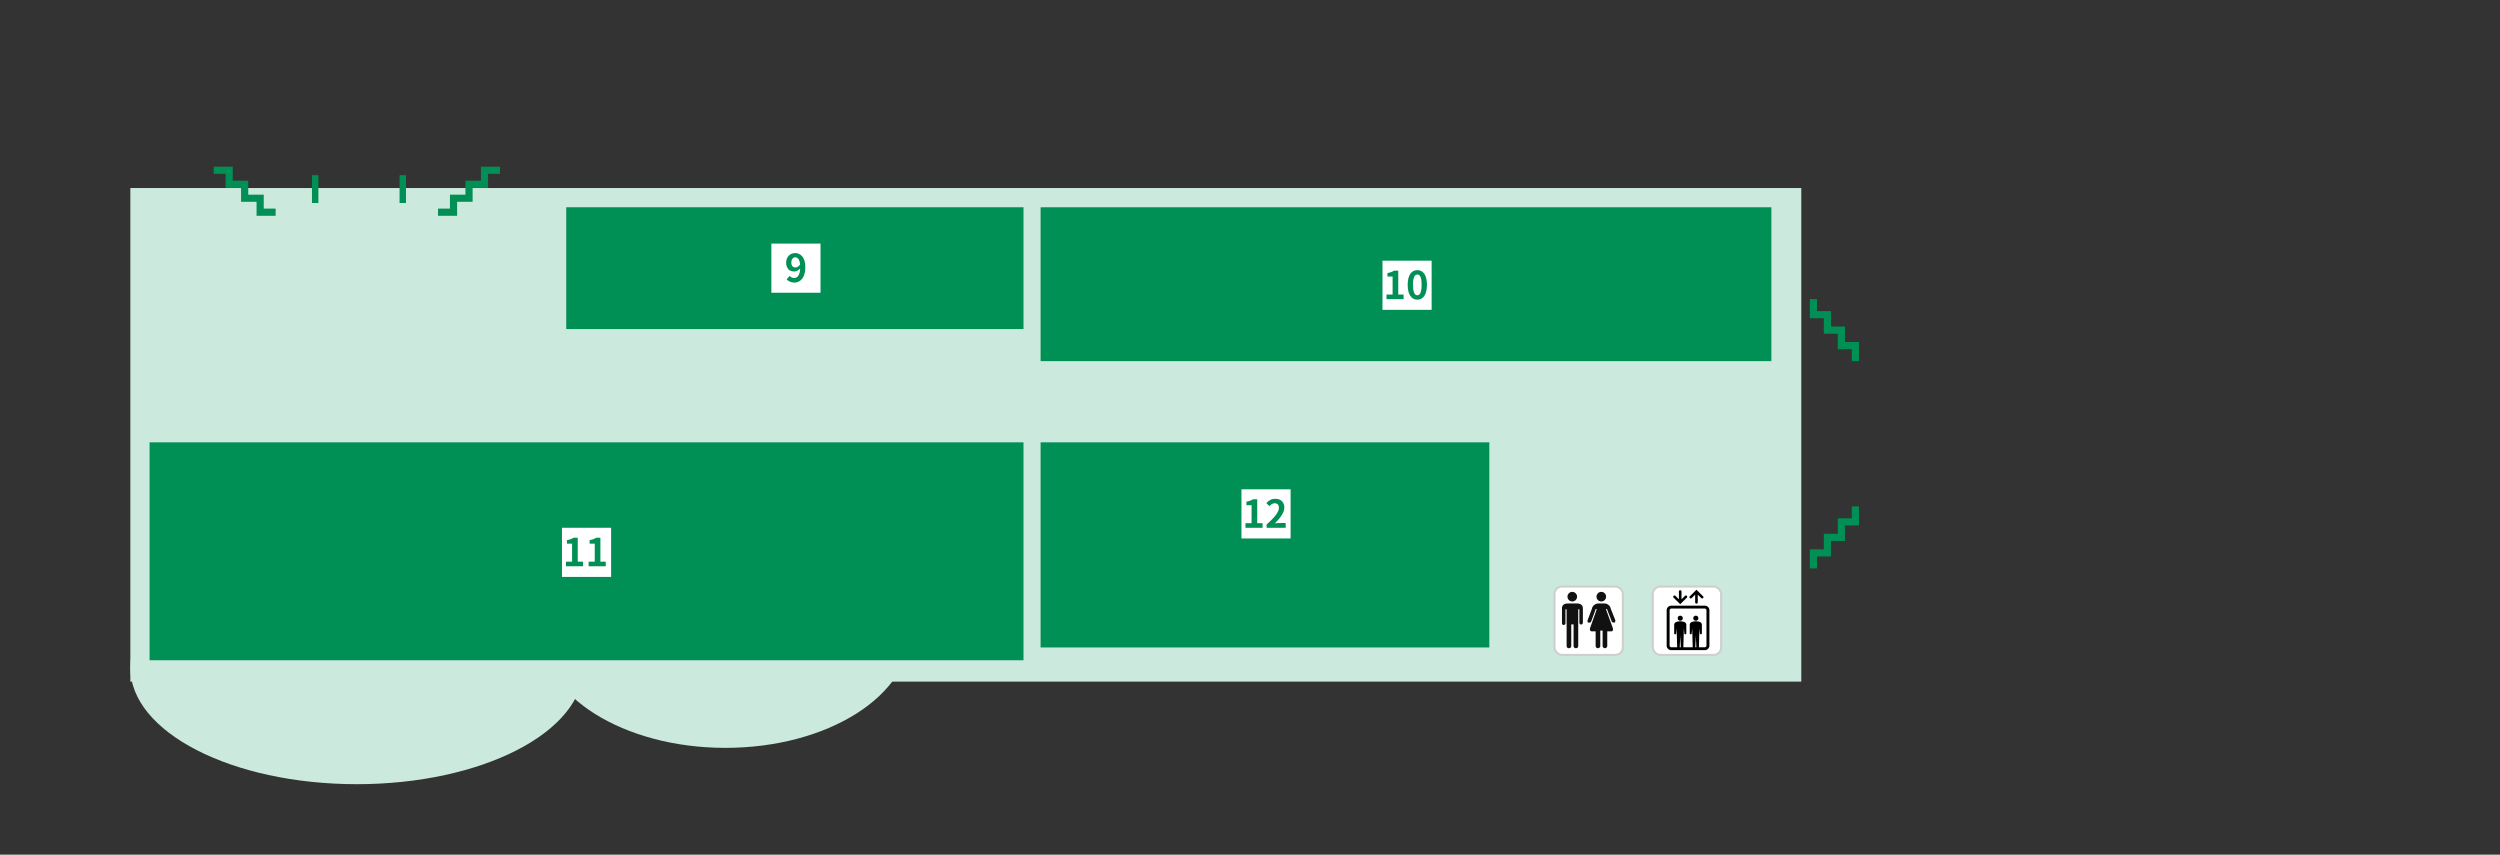
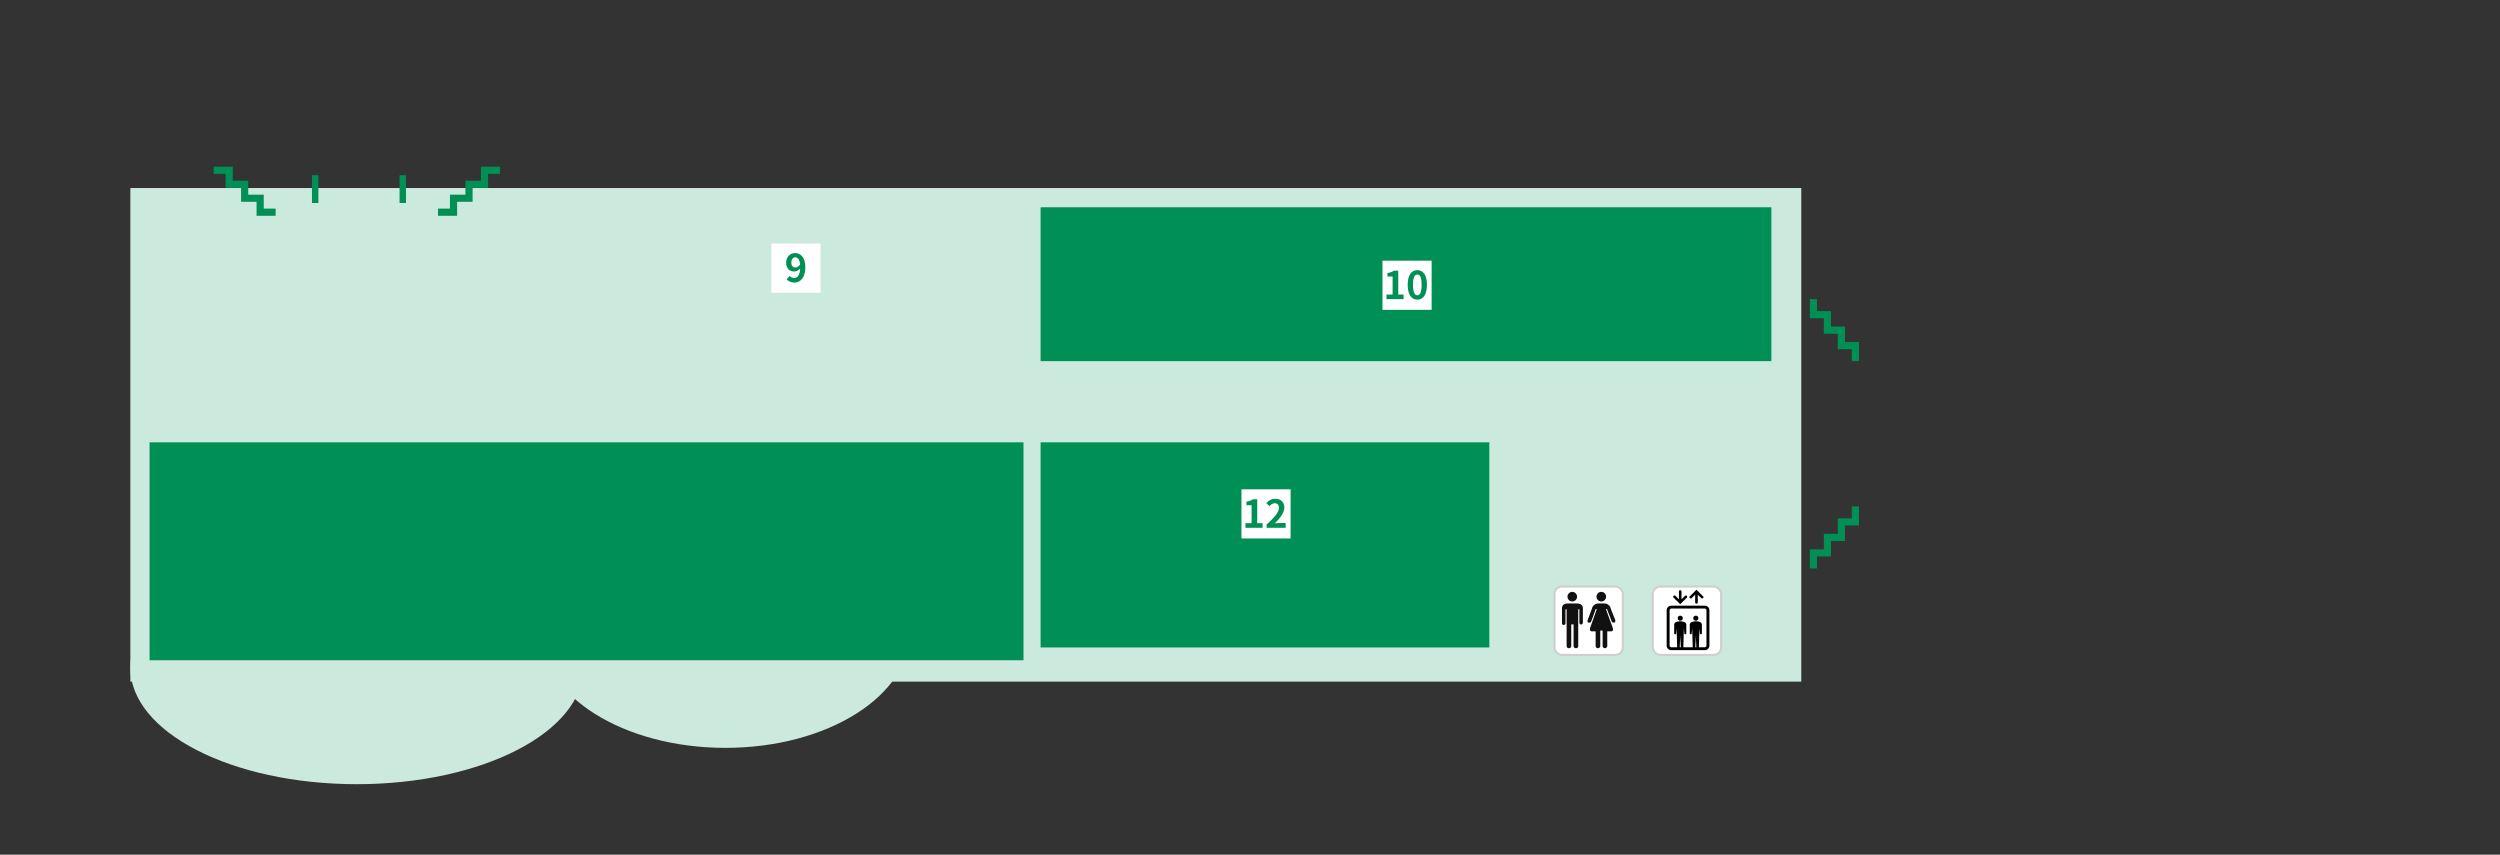
<svg xmlns="http://www.w3.org/2000/svg" width="1170" height="400" viewBox="0 0 1170 400" fill="none">
  <rect x="0" y="0" width="1170" height="400" fill="#333333" stroke="none" />
  <ellipse cx="339.5" cy="295.5" rx="86.5" ry="54.5" fill="#CCE9DD" />
  <ellipse cx="167" cy="312.5" rx="106" ry="54.5" fill="#CCE9DD" />
  <path fill="#CCE9DD" d="M61 88h782v231H61z" />
  <path fill="#008F55" d="M487 97h342v72H487zM70 207h409v102H70zm417 0h210v96H487z" />
  <rect x="727.5" y="274.5" width="32" height="32" rx="3.5" fill="#fff" stroke="#CFCFCF" />
  <path d="M733.174 302.27c0 .67.417 1.087 1.087 1.087.671 0 1.086-.417 1.086-1.087v-10.054h1.087v10.054c0 .669.417 1.087 1.087 1.087.67 0 1.087-.417 1.087-1.087v-17.118h.543v6.148c0 1.301 1.634 1.301 1.631 0v-6.604c0-1.438-1.036-2.262-2.717-2.262h-4.348c-1.532 0-2.717.663-2.717 2.221v7.018c0 1.087 1.63 1.087 1.63 0v-6.521h.544v17.118zm2.649-20.787a2.241 2.241 0 10.001-4.483 2.241 2.241 0 00-.001 4.483zm13.585 0a2.241 2.241 0 10.001-4.483 2.241 2.241 0 00-.001 4.483zm5.457 12.635l-3.211-8.824-.019-.09c0-.129.108-.233.243-.233a.24.24 0 01.236.178l2.183 5.709c.145.326.742.543 1.134.543.525 0 .579-1.03.568-1.087l-2.183-5.492c-.19-1.262-1.464-2.388-2.917-2.388h-2.845c-1.454 0-2.822 1.126-3.012 2.388l-2.085 5.56c-.047.108 0 1.053.567 1.053.441 0 1.027-.17 1.134-.56l2.106-5.741a.254.254 0 01.09-.115.254.254 0 01.139-.044c.134 0 .242.103.242.231l-.015.082-3.129 8.831c-.006.026 0 .652 0 .679 0 .188.454.679.651.679h2.018v6.845c0 .565.498 1.035 1.087 1.035s1.087-.471 1.087-1.035V295.2c0-.154 1.087-.149 1.087.005v7.065c0 .565.498 1.087 1.087 1.087.59 0 1.087-.523 1.087-1.087v-6.793h2.102c.197 0 .568-.491.568-.679 0-.044.015-.642 0-.68z" fill="#111" />
  <rect x="773.5" y="274.5" width="32" height="32" rx="3.5" fill="#fff" stroke="#CFCFCF" />
  <g clip-path="url(#clip0_130_289)" fill="#000">
    <path d="M786.359 288.144a1.194 1.194 0 00-1.104.727 1.17 1.17 0 00.259 1.285 1.21 1.21 0 001.302.256 1.17 1.17 0 00.387-1.923 1.199 1.199 0 00-.844-.345zm7.284 0c-.237 0-.468.069-.664.198a1.18 1.18 0 00-.509 1.21c.046.229.16.439.327.604a1.206 1.206 0 001.838-.178 1.172 1.172 0 00-.148-1.489 1.203 1.203 0 00-.844-.345z" />
    <path d="M797.82 283.443h-15.64a2.2 2.2 0 00-1.543.631 2.141 2.141 0 00-.639 1.523v16.525c0 .571.23 1.119.639 1.523a2.2 2.2 0 001.543.631h15.641a2.2 2.2 0 001.543-.631c.409-.404.639-.952.639-1.523v-16.527a2.144 2.144 0 00-.64-1.522 2.2 2.2 0 00-1.543-.63zm-11.718 19.475a.69.69 0 00.016-.079l.241-5.396.241 5.396a.527.527 0 00.016.079h-.514zm7.284 0a.69.69 0 00.016-.079l.24-5.396.241 5.396a.527.527 0 00.016.079h-.513zm5.239-.796a.791.791 0 01-.236.561.815.815 0 01-.569.233h-2.741a.55.55 0 00.015-.079l.24-8.777.219 2.358a.451.451 0 00.152.317.461.461 0 00.656-.031.476.476 0 00.094-.153.464.464 0 00.026-.177v-3.879c0-1.624-1.991-1.704-2.839-1.704-.848 0-2.839.079-2.839 1.704v3.884a.45.45 0 00.118.334.471.471 0 00.769-.115.468.468 0 00.042-.176l.219-2.357.239 8.775a.426.426 0 00.016.079h-4.411a.529.529 0 00.017-.079l.238-8.777.22 2.357a.452.452 0 00.151.318.447.447 0 00.156.092.454.454 0 00.355-.016.467.467 0 00.239-.26.447.447 0 00.027-.177v-3.882c0-1.625-1.991-1.704-2.839-1.704-.848 0-2.839.079-2.839 1.704v3.884a.45.45 0 00.118.334.467.467 0 00.504.124.463.463 0 00.264-.239.45.45 0 00.042-.176l.22-2.357.241 8.775a.527.527 0 00.016.079h-2.741a.819.819 0 01-.572-.232.79.79 0 01-.236-.565v-16.527c0-.21.085-.412.235-.561a.815.815 0 01.569-.233h15.64a.815.815 0 01.569.233c.15.149.235.351.235.561v16.527h.001zm-6.921-22.215l1.635-1.613v3.627a.598.598 0 00.184.412.613.613 0 00.845 0 .598.598 0 00.184-.412v-3.627l1.635 1.613a.611.611 0 00.848-.01.591.591 0 00.01-.837l-2.671-2.636-.429-.424-.429.424-2.67 2.636a.586.586 0 00-.178.423.605.605 0 00.178.424.593.593 0 00.429.175.616.616 0 00.429-.175zm-5.795 2.437l.43.423.429-.423 2.673-2.636a.598.598 0 00-.431-1.024.64.64 0 00-.233.046.634.634 0 00-.197.131l-1.634 1.612v-3.626a.603.603 0 00-.371-.57.617.617 0 00-.672.135.585.585 0 00-.171.435v3.626l-1.634-1.612a.614.614 0 00-.859-.001.598.598 0 000 .848l2.67 2.636z" />
  </g>
-   <path fill="#008F55" d="M265 97h214v57H265z" />
  <path fill="#fff" d="M361 114h23v23h-23z" />
  <path d="M370.35 122.874c0 1.566.738 2.304 1.89 2.304.738 0 1.584-.414 2.196-1.44-.234-2.412-1.152-3.312-2.286-3.312-.99 0-1.8.81-1.8 2.448zm1.44 9.378c-1.656 0-2.862-.702-3.654-1.512l1.404-1.602c.486.54 1.296.954 2.088.954 1.494 0 2.718-1.134 2.844-4.464-.702.9-1.836 1.44-2.736 1.44-2.214 0-3.816-1.368-3.816-4.194 0-2.736 1.908-4.446 4.194-4.446 2.52 0 4.788 1.98 4.788 6.606 0 5.04-2.466 7.218-5.112 7.218z" fill="#008F55" />
  <path fill="#fff" d="M647 122h23v23h-23z" />
  <path d="M648.876 140v-2.142h2.862v-8.424h-2.412v-1.638c1.332-.252 2.25-.594 3.096-1.134h1.962v11.196h2.502V140h-8.01zm14.434.252c-2.718 0-4.518-2.376-4.518-6.966 0-4.608 1.8-6.858 4.518-6.858s4.5 2.268 4.5 6.858-1.782 6.966-4.5 6.966zm0-2.07c1.152 0 1.998-1.152 1.998-4.896 0-3.726-.846-4.806-1.998-4.806-1.152 0-2.016 1.08-2.016 4.806 0 3.744.864 4.896 2.016 4.896z" fill="#008F55" />
-   <path fill="#fff" d="M263 247h23v23h-23z" />
  <path d="M264.876 265v-2.142h2.862v-8.424h-2.412v-1.638c1.332-.252 2.25-.594 3.096-1.134h1.962v11.196h2.502V265h-8.01zm10.6 0v-2.142h2.862v-8.424h-2.412v-1.638c1.332-.252 2.25-.594 3.096-1.134h1.962v11.196h2.502V265h-8.01z" fill="#008F55" />
  <path fill="#fff" d="M581 229h23v23h-23z" />
  <path d="M582.876 247v-2.142h2.862v-8.424h-2.412v-1.638c1.332-.252 2.25-.594 3.096-1.134h1.962v11.196h2.502V247h-8.01zm9.898 0v-1.53c3.618-3.24 5.76-5.742 5.76-7.794 0-1.35-.72-2.16-1.998-2.16-.972 0-1.764.63-2.448 1.368l-1.44-1.44c1.224-1.314 2.412-2.016 4.23-2.016 2.52 0 4.194 1.62 4.194 4.104 0 2.412-1.998 5.004-4.428 7.38.666-.072 1.548-.144 2.178-.144h2.88V247h-8.928z" fill="#008F55" />
  <path stroke="#008F55" stroke-width="3" d="M188.5 82v13m-41-13v13" />
  <g clip-path="url(#clip1_130_289)">
    <path d="M225.072 78v6.545h-7.25v6.546h-7.25v6.546H205V101h8.928v-6.546h7.25V87.91h7.25v-6.546H234V78h-8.928z" fill="#008F55" />
  </g>
  <g clip-path="url(#clip2_130_289)">
    <path d="M108.928 78v6.545h7.25v6.546h7.25v6.546H129V101h-8.928v-6.546h-7.25V87.91h-7.25v-6.546H100V78h8.928z" fill="#008F55" />
  </g>
  <g clip-path="url(#clip3_130_289)">
    <path d="M847 148.928h6.545v7.25h6.546v7.25h6.546V169H870v-8.928h-6.546v-7.25h-6.545v-7.25h-6.546V140H847v8.928z" fill="#008F55" />
  </g>
  <g clip-path="url(#clip4_130_289)">
    <path d="M847 257.072h6.545v-7.25h6.546v-7.25h6.546V237H870v8.928h-6.546v7.25h-6.545v7.25h-6.546V266H847v-8.928z" fill="#008F55" />
  </g>
  <defs>
    <clipPath id="clip0_130_289">
      <path fill="#fff" transform="translate(780 276)" d="M0 0h20v28.276H0z" />
    </clipPath>
    <clipPath id="clip1_130_289">
      <path fill="#fff" transform="translate(205 78)" d="M0 0h29v23H0z" />
    </clipPath>
    <clipPath id="clip2_130_289">
      <path fill="#fff" transform="matrix(-1 0 0 1 129 78)" d="M0 0h29v23H0z" />
    </clipPath>
    <clipPath id="clip3_130_289">
      <path fill="#fff" transform="rotate(-90 508 -339)" d="M0 0h29v23H0z" />
    </clipPath>
    <clipPath id="clip4_130_289">
      <path fill="#fff" transform="matrix(0 1 1 0 847 237)" d="M0 0h29v23H0z" />
    </clipPath>
  </defs>
</svg>